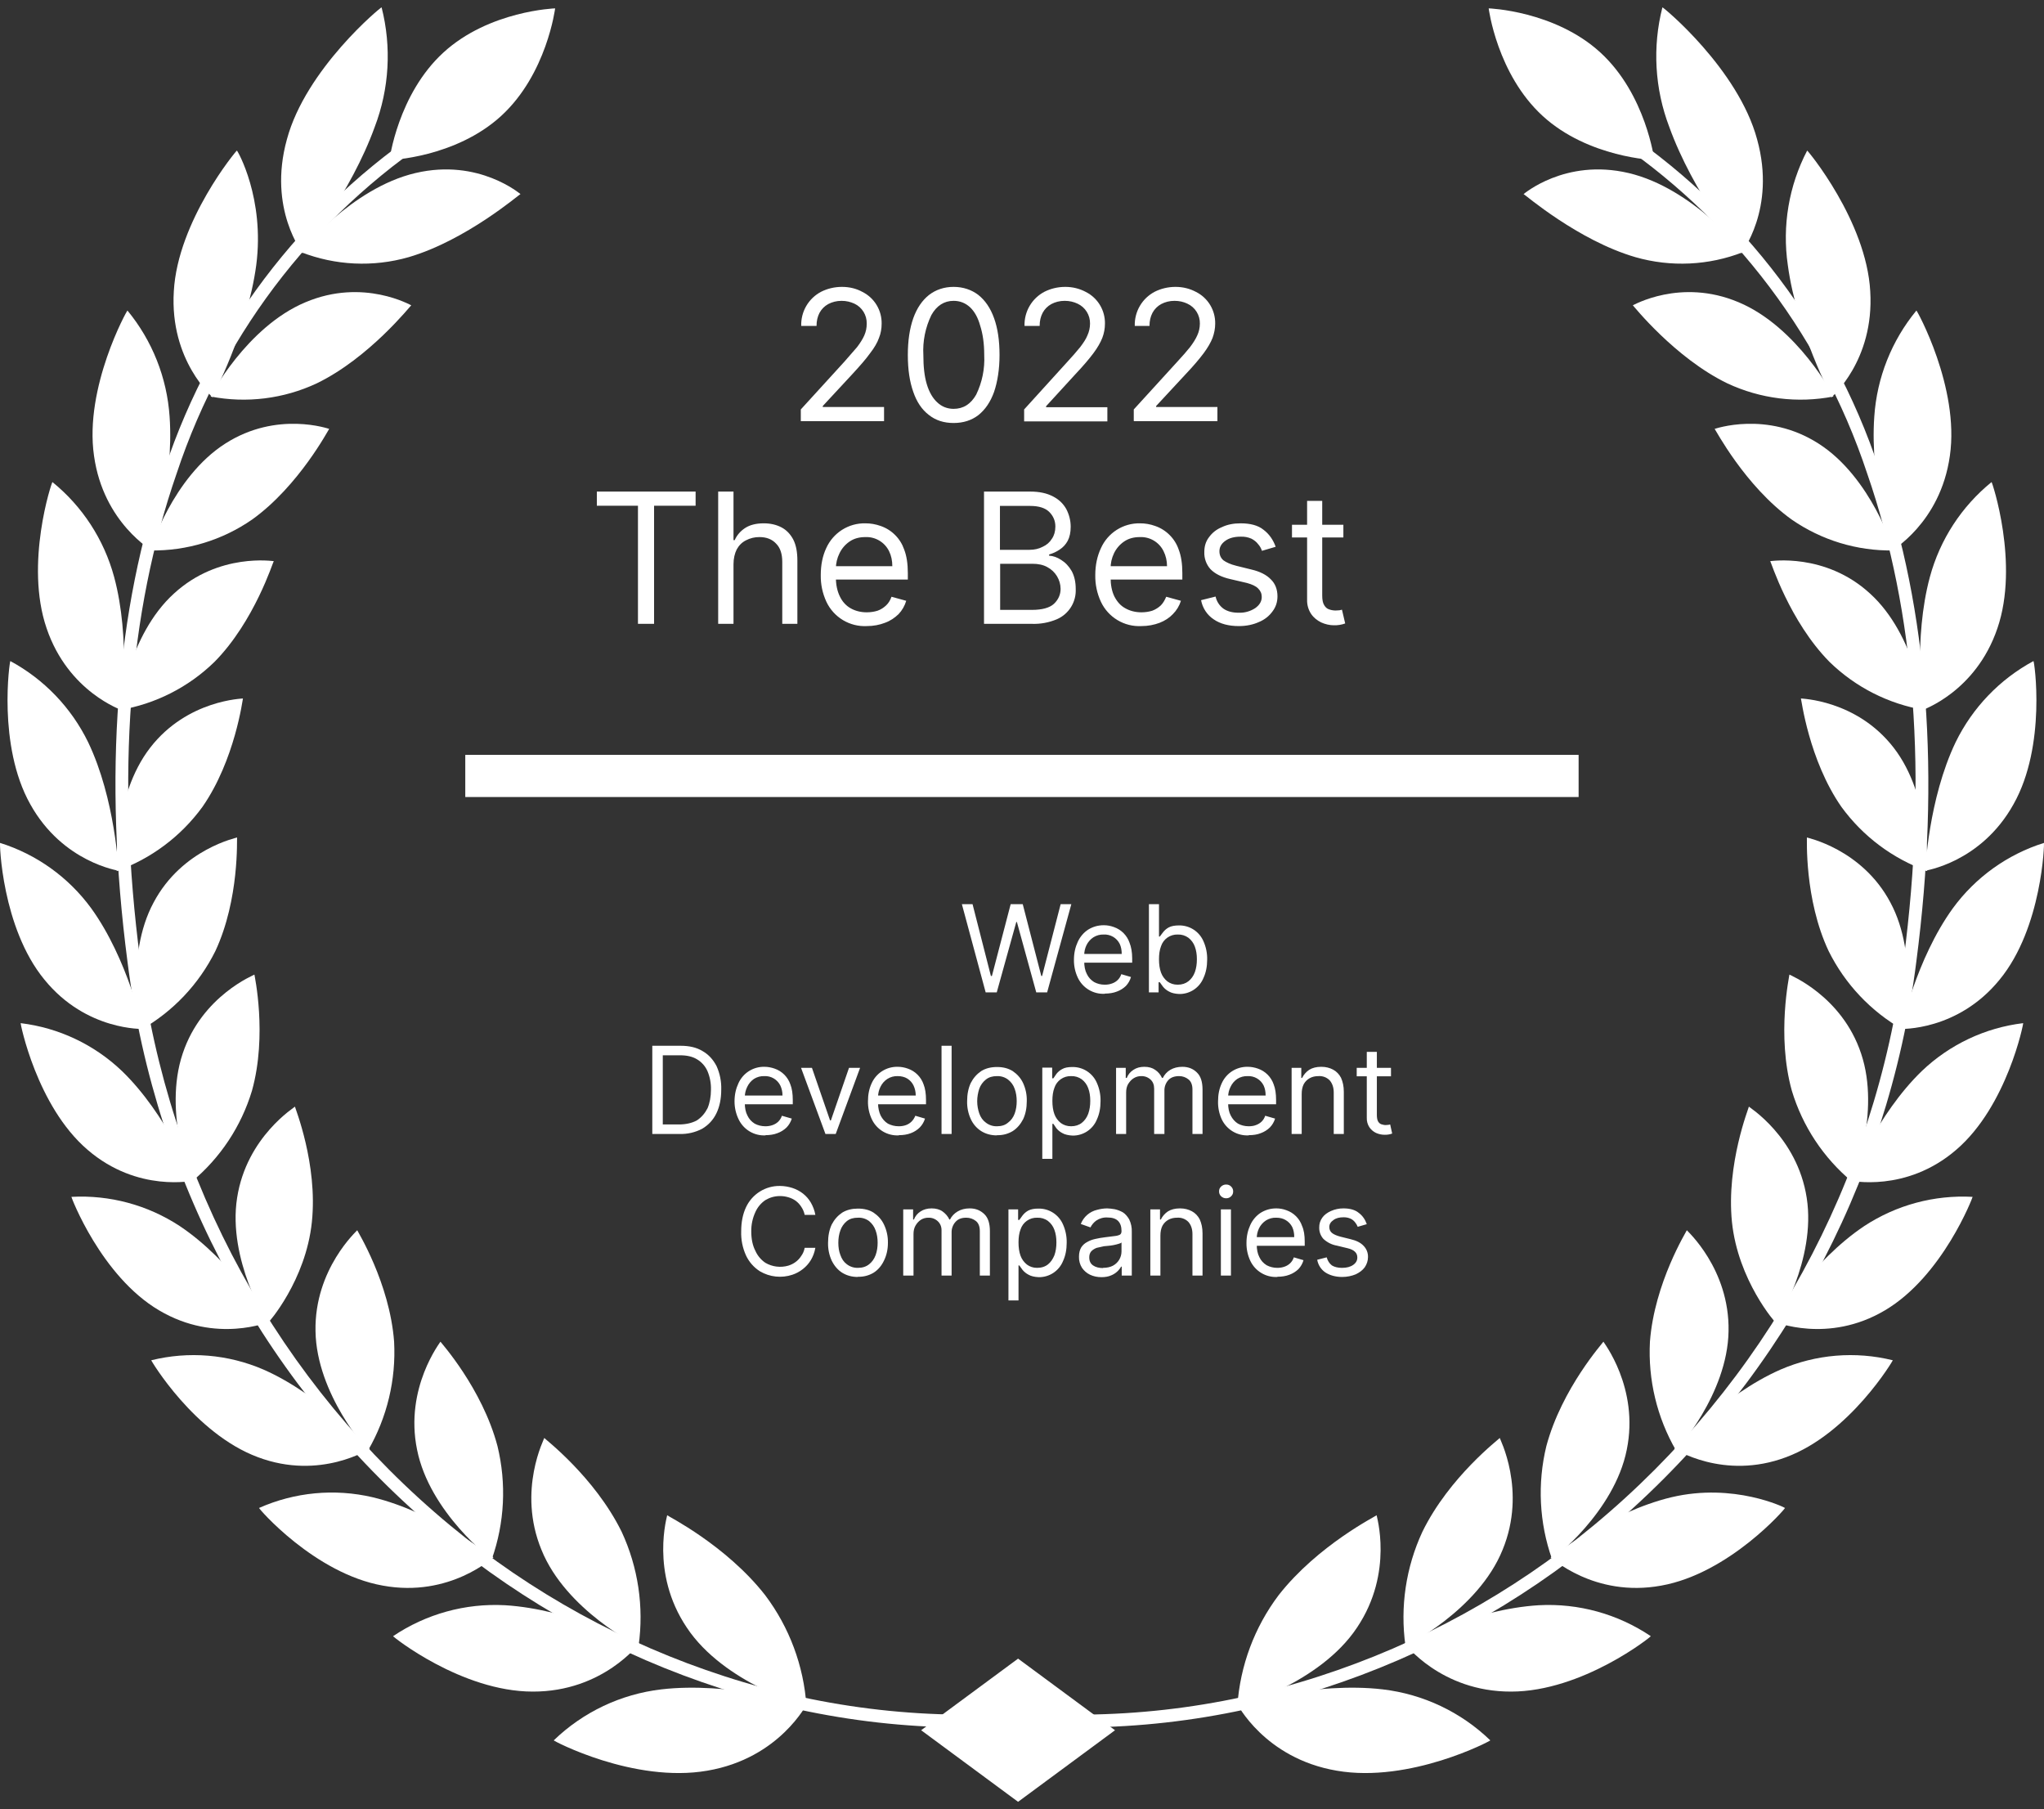
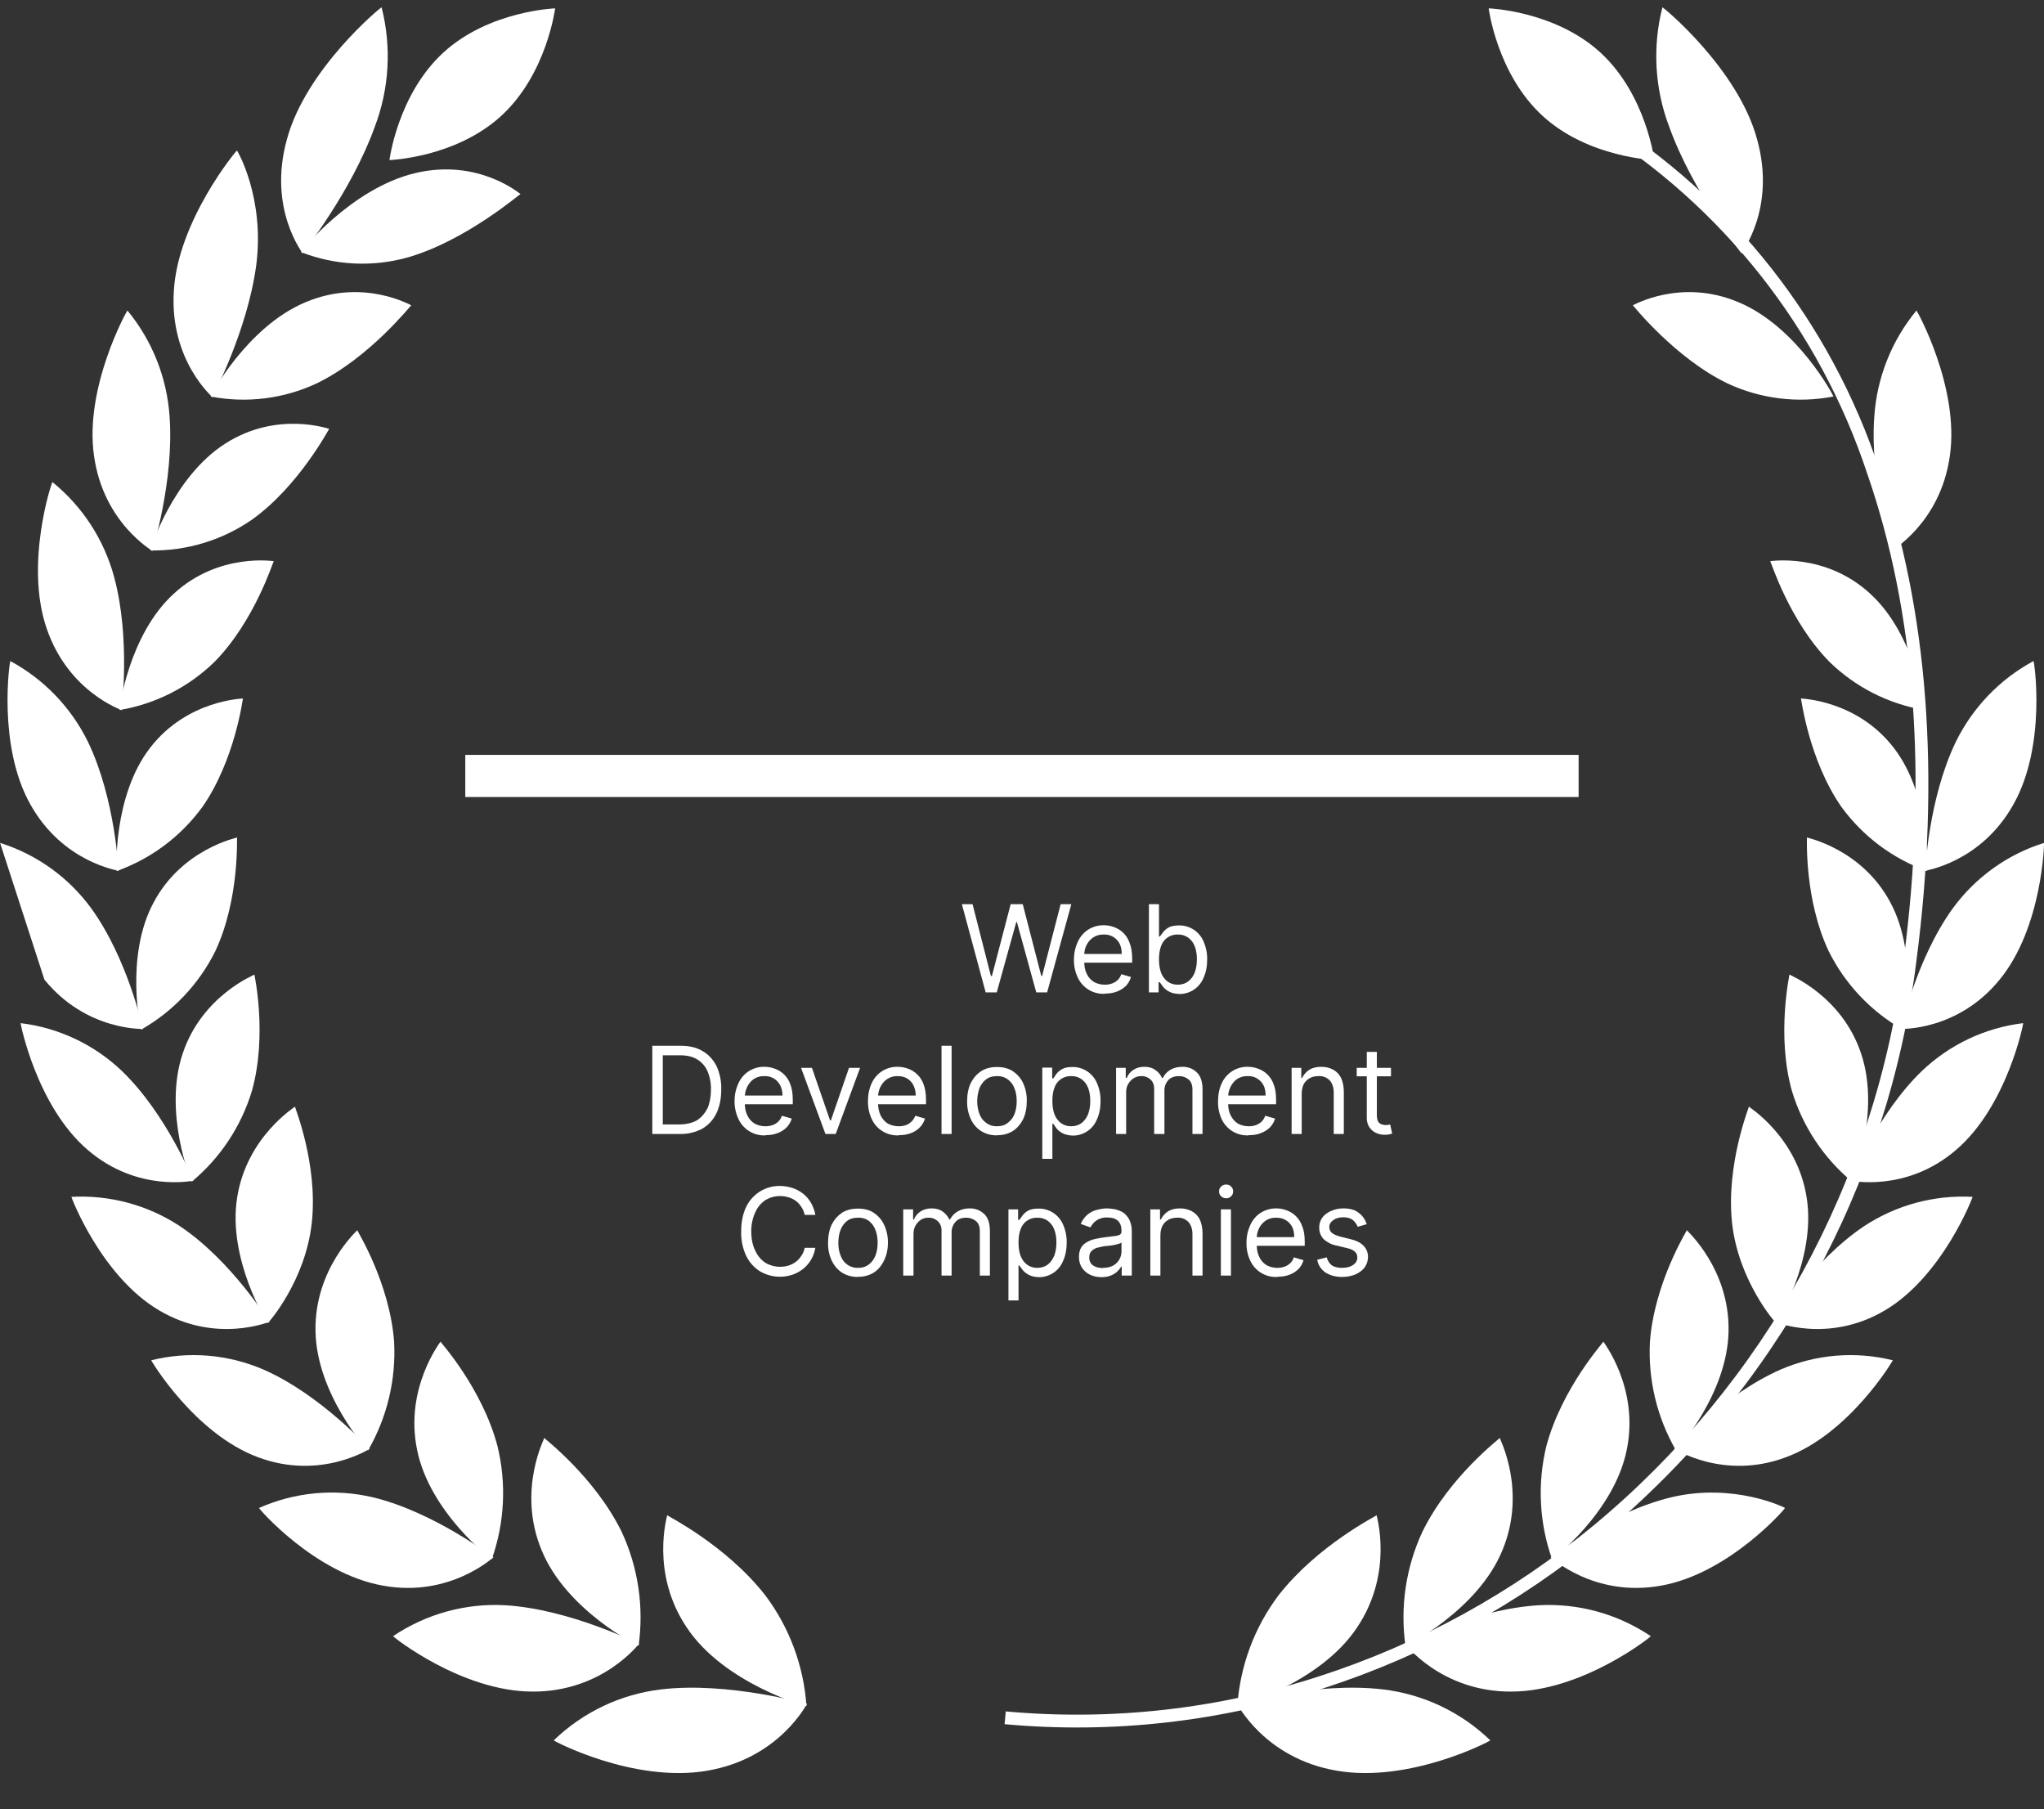
<svg xmlns="http://www.w3.org/2000/svg" width="139" height="123" viewBox="0 0 139 123" fill="none">
  <rect x="0" y="0" width="139" height="123" fill="#333333" stroke="none" />
  <path d="M108.829 3.567C111.94 6.414 112.502 10.883 112.502 10.883C112.502 10.883 108.02 10.731 104.909 7.885C101.798 5.038 101.236 0.569 101.236 0.569C101.236 0.569 105.718 0.721 108.829 3.567ZM86.954 108.447C85.307 110.631 84.331 113.25 84.145 115.982C84.131 116.037 89.764 114.456 92.286 110.647C94.808 106.893 93.588 103.001 93.615 103.015C93.615 103.056 89.627 105.036 86.954 108.447Z" fill="white" />
  <path d="M90.902 120.382C85.968 119.543 84.117 115.789 84.117 115.831C84.172 115.844 89.476 114.318 94.027 114.854C96.778 115.176 99.349 116.393 101.346 118.32C101.414 118.333 95.891 121.249 90.902 120.382ZM96.727 104.142C95.606 106.557 95.206 109.246 95.575 111.884C95.575 111.939 100.523 109.478 102.182 105.366C103.854 101.31 101.949 97.748 101.99 97.762C101.99 97.803 98.563 100.388 96.727 104.142Z" fill="white" />
  <path d="M102.76 115.005C97.963 115.019 95.51 111.705 95.523 111.746C95.578 111.76 100.225 109.395 104.652 109.133C107.348 108.989 110.017 109.728 112.259 111.237C112.313 111.251 107.612 115.005 102.76 115.005ZM105.159 98.311C104.539 100.857 104.673 103.528 105.543 105.998C105.543 106.053 109.778 102.822 110.627 98.559C111.491 94.337 109.01 91.216 109.038 91.216C109.038 91.257 106.214 94.379 105.159 98.311Z" fill="white" />
  <path d="M112.97 107.8C108.392 108.639 105.445 105.848 105.445 105.875C105.5 105.875 109.461 102.795 113.669 101.791C117.918 100.787 121.372 102.492 121.385 102.52C121.454 102.52 117.603 106.975 112.97 107.8ZM112.202 91.216C112.065 93.798 112.679 96.364 113.97 98.601C113.984 98.656 117.479 94.792 117.548 90.501C117.63 86.252 114.683 83.64 114.711 83.64C114.711 83.681 112.504 87.215 112.202 91.216Z" fill="white" />
  <path d="M121.466 99.067C117.19 100.676 113.846 98.476 113.859 98.503C113.901 98.489 117.163 94.832 121.082 93.113C123.49 92.072 126.171 91.85 128.717 92.48C128.758 92.453 125.797 97.458 121.466 99.067ZM117.779 83.074C118.191 87.062 120.754 89.964 120.781 89.95C120.795 90.005 123.522 85.632 122.864 81.438C122.22 77.272 118.903 75.25 118.931 75.236C118.944 75.278 117.382 79.128 117.779 83.074Z" fill="white" />
  <path d="M128.183 89.085C124.29 91.395 120.658 89.841 120.672 89.868C120.713 89.855 123.235 85.716 126.785 83.35C128.966 81.921 131.544 81.228 134.145 81.37C134.172 81.356 132.116 86.761 128.183 89.085ZM121.851 74.151C122.581 76.573 124.006 78.725 125.949 80.339C125.976 80.38 127.909 75.636 126.565 71.635C125.25 67.674 121.659 66.272 121.686 66.258C121.7 66.299 120.795 70.356 121.851 74.151Z" fill="white" />
  <path d="M133.033 78.168C129.606 81.125 125.796 80.245 125.824 80.272C125.865 80.245 127.633 75.762 130.703 72.805C132.589 71.009 135.002 69.871 137.583 69.56C137.624 69.532 136.5 75.198 133.033 78.168ZM124.357 64.665C125.473 66.906 127.228 68.764 129.401 70C129.428 70.041 130.538 65.036 128.551 61.351C126.605 57.693 122.849 56.95 122.877 56.937C122.89 56.964 122.685 61.117 124.357 64.665Z" fill="white" />
  <path d="M135.983 66.601C133.118 70.122 129.24 69.943 129.267 69.957C129.294 69.929 130.295 65.212 132.803 61.747C134.344 59.642 136.514 58.086 138.998 57.306C139.026 57.278 138.889 63.067 135.983 66.601ZM125.224 54.858C126.686 56.864 128.716 58.382 131.049 59.217C131.076 59.258 131.337 54.129 128.774 50.829C126.238 47.556 122.441 47.501 122.469 47.487C122.496 47.501 123.003 51.668 125.224 54.858Z" fill="white" />
  <path d="M136.926 54.679C134.706 58.667 130.882 59.19 130.909 59.203C130.936 59.176 131.128 54.349 132.992 50.458C134.139 48.11 135.989 46.182 138.283 44.944C138.338 44.916 139.187 50.678 136.926 54.679ZM124.412 44.998C126.182 46.723 128.434 47.865 130.868 48.271C130.909 48.299 130.279 43.17 127.167 40.351C124.111 37.545 120.369 38.164 120.383 38.15C120.424 38.164 121.685 42.234 124.412 44.998Z" fill="white" />
-   <path d="M135.831 42.717C134.351 47.076 130.691 48.272 130.719 48.286C130.746 48.259 130.102 43.432 131.24 39.224C131.927 36.685 133.395 34.429 135.434 32.775C135.461 32.734 137.339 38.33 135.831 42.717ZM121.837 35.319C123.869 36.728 126.289 37.464 128.759 37.423C128.814 37.45 127.251 32.445 123.674 30.162C120.138 27.893 116.588 29.172 116.602 29.158C116.643 29.172 118.658 33.036 121.837 35.319Z" fill="white" />
  <path d="M132.599 30.987C131.954 35.593 128.583 37.45 128.624 37.464C128.638 37.422 127.144 32.733 127.459 28.319C127.637 25.675 128.639 23.155 130.323 21.113C130.337 21.058 133.27 26.339 132.599 30.987ZM117.467 26.064C119.717 27.116 122.24 27.429 124.677 26.958C124.731 26.971 122.237 22.227 118.235 20.55C114.274 18.872 111.025 20.783 111.039 20.756C111.067 20.77 113.89 24.331 117.467 26.064Z" fill="white" />
-   <path d="M127.184 19.808C127.472 24.552 124.511 27.014 124.552 27.014C124.566 26.973 122.181 22.531 121.578 18.021C121.188 15.352 121.649 12.628 122.894 10.238C122.907 10.196 126.923 15.023 127.184 19.808ZM111.216 17.484C113.628 18.174 116.198 18.053 118.535 17.141C118.604 17.154 115.136 12.795 110.75 11.764C106.419 10.746 103.596 13.222 103.609 13.194C103.664 13.194 107.296 16.343 111.216 17.484Z" fill="white" />
  <path d="M119.492 9.48C120.808 14.238 118.382 17.222 118.423 17.222C118.423 17.18 115.133 13.11 113.516 8.627C112.527 6.032 112.364 3.192 113.05 0.5C113.078 0.459 118.204 4.681 119.492 9.48Z" fill="white" />
  <path d="M68.315 117.22L68.397 116.353C75.594 117.01 82.849 116.196 89.724 113.961C96.528 111.762 102.854 108.285 108.364 103.716C120.024 94.056 127.569 80.294 129.457 65.241C131.088 52.768 130.252 41.644 126.977 32.197C123.729 22.381 117.146 14.024 108.378 8.586L108.844 7.844C117.78 13.386 124.49 21.904 127.799 31.908C131.116 41.492 131.966 52.741 130.321 65.351C128.404 80.625 120.746 94.589 108.912 104.39C103.317 109.028 96.894 112.556 89.984 114.786C83 117.063 75.628 117.891 68.315 117.22ZM30.158 3.567C27.046 6.414 26.484 10.883 26.484 10.883C26.484 10.883 30.966 10.731 34.078 7.885C37.189 5.038 37.751 0.569 37.751 0.569C37.751 0.569 33.269 0.721 30.158 3.567ZM52.032 108.447C53.679 110.631 54.656 113.25 54.842 115.982C54.856 116.037 49.223 114.456 46.701 110.647C44.179 106.893 45.399 103.001 45.371 103.015C45.371 103.056 49.36 105.036 52.032 108.447Z" fill="white" />
  <path d="M48.101 120.382C53.035 119.543 54.886 115.789 54.886 115.831C54.831 115.844 49.527 114.318 44.976 114.854C42.225 115.176 39.654 116.393 37.657 118.32C37.589 118.333 43.099 121.249 48.101 120.382ZM42.276 104.142C43.397 106.557 43.797 109.246 43.428 111.884C43.428 111.939 38.48 109.478 36.821 105.366C35.149 101.31 37.054 97.748 37.013 97.762C37.013 97.803 40.426 100.388 42.276 104.142Z" fill="white" />
  <path d="M36.229 115.005C41.026 115.019 43.48 111.705 43.466 111.746C43.411 111.76 38.765 109.395 34.338 109.133C31.642 108.989 28.972 109.728 26.731 111.237C26.69 111.251 31.377 115.005 36.229 115.005ZM33.83 98.311C34.45 100.857 34.317 103.528 33.447 105.998C33.447 106.053 29.212 102.822 28.362 98.559C27.498 94.337 29.979 91.216 29.952 91.216C29.965 91.257 32.789 94.379 33.83 98.311Z" fill="white" />
  <path d="M26.034 107.8C30.611 108.639 33.558 105.848 33.558 105.875C33.503 105.875 29.542 102.795 25.335 101.791C22.752 101.188 20.043 101.444 17.618 102.52C17.55 102.52 21.387 106.975 26.034 107.8ZM26.801 91.216C26.939 93.798 26.325 96.364 25.033 98.601C25.019 98.656 21.524 94.792 21.456 90.501C21.373 86.252 24.32 83.64 24.293 83.64C24.293 83.681 26.5 87.215 26.801 91.216Z" fill="white" />
  <path d="M17.536 99.067C21.812 100.676 25.157 98.476 25.143 98.503C25.102 98.489 21.84 94.832 17.92 93.113C15.512 92.072 12.831 91.85 10.286 92.48C10.245 92.453 13.205 97.458 17.536 99.067ZM21.209 83.074C20.798 87.062 18.235 89.964 18.208 89.95C18.194 90.005 15.466 85.632 16.124 81.438C16.768 77.272 20.085 75.25 20.058 75.236C20.044 75.278 21.62 79.128 21.209 83.074Z" fill="white" />
  <path d="M10.818 89.085C14.71 91.395 18.342 89.841 18.329 89.868C18.288 89.855 15.766 85.716 12.216 83.35C10.035 81.921 7.457 81.228 4.856 81.37C4.828 81.356 6.871 86.761 10.818 89.085ZM17.136 74.151C16.406 76.573 14.981 78.725 13.038 80.339C13.011 80.38 11.078 75.636 12.421 71.635C13.737 67.674 17.328 66.272 17.301 66.258C17.301 66.299 18.192 70.356 17.136 74.151Z" fill="white" />
  <path d="M5.953 78.168C9.38 81.125 13.19 80.245 13.163 80.272C13.121 80.245 11.353 75.762 8.283 72.805C6.397 71.009 3.984 69.871 1.403 69.56C1.375 69.532 2.486 75.198 5.953 78.168ZM14.643 64.665C13.527 66.906 11.771 68.764 9.599 70C9.572 70.041 8.461 65.036 10.449 61.351C12.395 57.693 16.151 56.95 16.123 56.937C16.096 56.964 16.301 61.117 14.643 64.665Z" fill="white" />
-   <path d="M3.02 66.601C5.885 70.122 9.764 69.943 9.736 69.957C9.709 69.929 8.708 65.212 6.2 61.747C4.66 59.642 2.489 58.086 0.005 57.306C-0.036 57.278 0.115 63.067 3.02 66.601ZM13.766 54.858C12.303 56.864 10.274 58.382 7.941 59.217C7.913 59.258 7.653 54.129 10.216 50.829C12.752 47.556 16.548 47.501 16.521 47.487C16.507 47.501 15.986 51.668 13.766 54.858Z" fill="white" />
+   <path d="M3.02 66.601C5.885 70.122 9.764 69.943 9.736 69.957C9.709 69.929 8.708 65.212 6.2 61.747C4.66 59.642 2.489 58.086 0.005 57.306ZM13.766 54.858C12.303 56.864 10.274 58.382 7.941 59.217C7.913 59.258 7.653 54.129 10.216 50.829C12.752 47.556 16.548 47.501 16.521 47.487C16.507 47.501 15.986 51.668 13.766 54.858Z" fill="white" />
  <path d="M2.06 54.679C4.28 58.667 8.104 59.19 8.077 59.203C8.049 59.176 7.857 54.349 5.993 50.458C4.847 48.11 2.997 46.182 0.703 44.944C0.662 44.916 -0.188 50.678 2.06 54.679ZM14.587 44.998C12.818 46.723 10.565 47.865 8.132 48.271C8.09 48.299 8.721 43.17 11.832 40.351C14.889 37.545 18.63 38.164 18.617 38.15C18.576 38.164 17.315 42.234 14.587 44.998Z" fill="white" />
  <path d="M3.17 42.717C4.65 47.076 8.309 48.272 8.282 48.286C8.255 48.259 8.899 43.432 7.761 39.224C7.074 36.685 5.606 34.429 3.567 32.775C3.526 32.734 1.662 38.33 3.17 42.717ZM17.15 35.319C15.118 36.728 12.698 37.464 10.228 37.423C10.174 37.45 11.736 32.445 15.313 30.162C18.849 27.893 22.399 29.172 22.386 29.158C22.358 29.172 20.33 33.036 17.15 35.319Z" fill="white" />
  <path d="M6.393 30.987C7.037 35.593 10.409 37.45 10.368 37.464C10.354 37.422 11.848 32.733 11.533 28.319C11.354 25.675 10.352 23.155 8.668 21.113C8.654 21.058 5.721 26.339 6.393 30.987ZM21.538 26.064C19.289 27.116 16.766 27.429 14.329 26.958C14.274 26.971 16.768 22.227 20.77 20.55C24.732 18.872 27.98 20.783 27.966 20.756C27.925 20.77 25.115 24.331 21.538 26.064Z" fill="white" />
  <path d="M11.82 19.808C11.533 24.552 14.493 27.014 14.452 27.014C14.438 26.973 16.823 22.531 17.426 18.021C18.016 13.483 16.152 10.238 16.11 10.238C16.097 10.196 12.081 15.023 11.82 19.808ZM27.788 17.484C25.376 18.174 22.806 18.053 20.469 17.141C20.4 17.154 23.868 12.795 28.254 11.764C32.585 10.746 35.408 13.222 35.395 13.194C35.34 13.194 31.694 16.343 27.788 17.484Z" fill="white" />
  <path d="M19.509 9.48C18.193 14.238 20.619 17.222 20.578 17.222C20.578 17.18 23.867 13.11 25.484 8.627C26.474 6.032 26.637 3.192 25.95 0.5C25.923 0.459 20.797 4.681 19.509 9.48Z" fill="white" />
-   <path d="M70.672 117.22L70.59 116.354C63.393 117.011 56.138 116.197 49.263 113.961C42.459 111.762 36.133 108.285 30.623 103.716C18.963 94.056 11.418 80.294 9.529 65.241C7.898 52.769 8.734 41.644 12.01 32.197C15.258 22.382 21.841 14.024 30.609 8.586L30.143 7.844C21.206 13.386 14.497 21.904 11.188 31.908C7.871 41.493 7.021 52.741 8.666 65.351C10.583 80.626 18.241 94.59 30.075 104.39C35.67 109.028 42.093 112.556 49.003 114.786C55.986 117.063 63.359 117.891 70.672 117.22Z" fill="white" />
-   <path d="M69.233 112.764L62.641 117.632L69.233 122.499L75.826 117.632L69.233 112.764ZM40.588 34.383V33.42H47.304V34.383H44.48V42.413H43.384V34.383H40.574H40.588ZM49.881 38.37V42.413H48.839V33.42H49.881V36.72H49.963C50.114 36.377 50.36 36.102 50.675 35.895C50.991 35.689 51.416 35.579 51.937 35.579C52.403 35.579 52.8 35.675 53.143 35.854C53.485 36.033 53.759 36.322 53.951 36.693C54.143 37.078 54.225 37.545 54.225 38.123V42.413H53.197V38.205C53.197 37.655 53.06 37.243 52.786 36.968C52.512 36.665 52.128 36.514 51.649 36.514C51.329 36.51 51.013 36.585 50.73 36.734C50.456 36.871 50.251 37.078 50.1 37.353C49.963 37.628 49.881 37.972 49.881 38.357V38.37ZM58.954 42.565C58.383 42.595 57.817 42.454 57.326 42.16C56.836 41.866 56.443 41.433 56.199 40.914C55.935 40.346 55.804 39.726 55.815 39.099C55.815 38.412 55.939 37.793 56.185 37.27C56.414 36.758 56.788 36.324 57.261 36.023C57.734 35.722 58.285 35.568 58.844 35.579C59.201 35.579 59.53 35.634 59.886 35.758C60.258 35.885 60.596 36.097 60.874 36.376C61.152 36.654 61.362 36.993 61.49 37.367C61.654 37.793 61.736 38.329 61.736 38.962V39.402H56.555V38.494H60.681C60.681 38.123 60.612 37.779 60.462 37.477C60.315 37.175 60.084 36.924 59.796 36.753C59.509 36.582 59.178 36.499 58.844 36.514C58.433 36.514 58.077 36.61 57.775 36.816C57.481 37.017 57.244 37.292 57.09 37.614C56.928 37.938 56.843 38.296 56.843 38.659V39.251C56.843 39.759 56.939 40.199 57.117 40.557C57.282 40.901 57.529 41.176 57.844 41.354C58.159 41.533 58.529 41.629 58.94 41.629C59.214 41.629 59.461 41.588 59.68 41.519C59.913 41.437 60.092 41.313 60.256 41.162C60.42 41.011 60.544 40.804 60.626 40.571L61.627 40.846C61.527 41.185 61.349 41.496 61.106 41.753C60.845 42.001 60.557 42.207 60.174 42.344C59.817 42.482 59.406 42.565 58.94 42.565H58.954ZM66.917 42.427V33.42H70.056C70.673 33.42 71.193 33.53 71.605 33.75C72.016 33.956 72.304 34.245 72.509 34.603C72.701 34.974 72.811 35.373 72.811 35.813C72.811 36.198 72.742 36.514 72.605 36.775C72.468 37.023 72.29 37.215 72.057 37.367C71.839 37.514 71.598 37.626 71.344 37.697V37.779C71.618 37.793 71.892 37.889 72.166 38.068C72.454 38.247 72.687 38.494 72.879 38.824C73.057 39.154 73.153 39.553 73.153 40.034C73.175 40.467 73.065 40.897 72.837 41.265C72.609 41.634 72.275 41.924 71.879 42.097C71.338 42.327 70.753 42.435 70.165 42.413H66.917V42.427ZM68.014 41.464H70.165C70.865 41.464 71.372 41.327 71.673 41.052C71.975 40.763 72.125 40.419 72.125 40.034C72.122 39.731 72.037 39.435 71.88 39.176C71.724 38.917 71.501 38.706 71.234 38.563C70.947 38.398 70.604 38.329 70.207 38.329H68.014V41.451V41.464ZM68.014 37.38H70.015C70.344 37.38 70.645 37.312 70.906 37.174C71.18 37.05 71.385 36.871 71.536 36.624C71.687 36.404 71.769 36.129 71.769 35.799C71.769 35.414 71.632 35.084 71.358 34.809C71.084 34.534 70.645 34.396 70.056 34.396H68V37.38H68.014ZM77.621 42.565C77.051 42.595 76.484 42.454 75.994 42.16C75.503 41.866 75.111 41.433 74.867 40.914C74.603 40.346 74.472 39.726 74.483 39.099C74.483 38.412 74.62 37.793 74.867 37.27C75.095 36.758 75.469 36.324 75.942 36.023C76.415 35.722 76.966 35.568 77.526 35.579C77.868 35.579 78.211 35.634 78.553 35.758C78.925 35.885 79.263 36.097 79.541 36.376C79.819 36.654 80.03 36.993 80.157 37.367C80.322 37.793 80.404 38.329 80.404 38.962V39.402H75.223V38.494H79.362C79.362 38.123 79.28 37.779 79.129 37.477C78.983 37.175 78.751 36.924 78.464 36.753C78.177 36.582 77.846 36.499 77.512 36.514C77.101 36.514 76.744 36.61 76.443 36.816C76.148 37.017 75.912 37.292 75.757 37.614C75.6 37.94 75.52 38.297 75.525 38.659V39.251C75.525 39.759 75.607 40.199 75.785 40.557C75.963 40.901 76.196 41.176 76.525 41.354C76.84 41.533 77.21 41.629 77.621 41.629C77.896 41.629 78.142 41.588 78.362 41.519C78.581 41.437 78.773 41.313 78.937 41.162C79.088 41.011 79.211 40.804 79.307 40.571L80.308 40.846C80.201 41.188 80.013 41.499 79.76 41.753C79.527 42.001 79.211 42.207 78.855 42.344C78.485 42.482 78.074 42.565 77.621 42.565ZM86.75 37.174L85.818 37.449C85.763 37.284 85.681 37.133 85.557 36.995C85.448 36.844 85.283 36.72 85.105 36.624C84.872 36.521 84.619 36.474 84.365 36.486C83.954 36.486 83.611 36.569 83.337 36.761C83.063 36.954 82.926 37.188 82.926 37.477C82.926 37.738 83.022 37.944 83.2 38.095C83.392 38.233 83.68 38.37 84.077 38.467L85.078 38.714C85.681 38.852 86.133 39.085 86.421 39.388C86.722 39.677 86.873 40.075 86.873 40.543C86.873 40.928 86.763 41.272 86.53 41.574C86.311 41.877 86.01 42.124 85.612 42.289C85.215 42.468 84.762 42.565 84.242 42.565C83.556 42.565 82.981 42.413 82.542 42.111C82.317 41.963 82.125 41.771 81.977 41.546C81.829 41.322 81.727 41.069 81.678 40.804L82.665 40.557C82.736 40.889 82.926 41.182 83.2 41.382C83.46 41.561 83.803 41.657 84.228 41.657C84.631 41.674 85.029 41.563 85.365 41.341C85.653 41.134 85.804 40.887 85.804 40.584C85.804 40.35 85.722 40.172 85.557 40.007C85.393 39.842 85.146 39.732 84.803 39.636L83.68 39.374C83.063 39.237 82.611 39.003 82.309 38.687C82.029 38.369 81.882 37.955 81.898 37.532C81.898 37.147 81.994 36.816 82.213 36.528C82.432 36.225 82.72 35.991 83.09 35.84C83.46 35.661 83.885 35.579 84.365 35.579C85.023 35.579 85.557 35.716 85.927 36.019C86.311 36.308 86.585 36.706 86.75 37.174ZM91.355 35.661V36.541H87.86V35.675H91.355V35.661ZM88.888 34.053H89.916V40.488C89.916 40.777 89.957 40.997 90.053 41.148C90.135 41.286 90.245 41.382 90.368 41.423C90.509 41.475 90.657 41.503 90.807 41.506L91.081 41.492L91.259 41.451L91.478 42.386C91.228 42.477 90.963 42.519 90.697 42.51C90.423 42.51 90.121 42.441 89.847 42.317C89.573 42.179 89.34 42.001 89.162 41.739C88.973 41.455 88.878 41.118 88.888 40.777V34.039V34.053ZM54.458 28.635V27.837L57.419 24.592L58.282 23.602C58.502 23.313 58.666 23.052 58.776 22.804C58.887 22.553 58.943 22.281 58.94 22.007C58.948 21.723 58.873 21.442 58.725 21.201C58.576 20.959 58.361 20.766 58.104 20.645C57.83 20.521 57.556 20.453 57.227 20.453C56.884 20.453 56.583 20.535 56.322 20.673C56.074 20.809 55.869 21.014 55.733 21.264C55.596 21.525 55.528 21.814 55.528 22.158H54.486C54.471 21.682 54.59 21.211 54.83 20.8C55.071 20.389 55.421 20.054 55.843 19.834C56.254 19.628 56.734 19.504 57.254 19.504C57.789 19.504 58.255 19.628 58.652 19.848C59.05 20.047 59.384 20.356 59.614 20.738C59.845 21.12 59.963 21.56 59.955 22.007C59.955 22.337 59.9 22.667 59.776 22.969C59.667 23.285 59.461 23.643 59.16 24.028C58.885 24.413 58.474 24.881 57.967 25.431L55.952 27.603V27.672H60.119V28.635H54.458ZM64.847 28.758C64.19 28.758 63.628 28.58 63.162 28.208C62.696 27.851 62.339 27.328 62.106 26.641C61.86 25.953 61.736 25.114 61.736 24.138C61.736 23.162 61.86 22.337 62.106 21.635C62.353 20.948 62.709 20.425 63.175 20.054C63.641 19.696 64.203 19.504 64.847 19.504C65.492 19.504 66.067 19.696 66.533 20.054C66.999 20.425 67.356 20.948 67.602 21.635C67.849 22.323 67.972 23.148 67.972 24.138C67.972 25.101 67.835 25.953 67.602 26.641C67.356 27.328 66.999 27.851 66.533 28.222C66.067 28.58 65.505 28.758 64.847 28.758ZM64.847 27.796C65.505 27.796 66.013 27.48 66.383 26.833C66.79 25.996 66.979 25.069 66.931 24.138C66.931 23.354 66.835 22.694 66.657 22.144C66.506 21.594 66.273 21.181 65.971 20.893C65.656 20.604 65.286 20.453 64.847 20.453C64.203 20.453 63.696 20.783 63.34 21.415C62.928 22.261 62.739 23.198 62.792 24.138C62.792 24.908 62.86 25.568 63.025 26.118C63.189 26.668 63.436 27.081 63.737 27.356C64.039 27.645 64.423 27.796 64.847 27.796ZM69.645 28.621V27.837L72.591 24.592C72.89 24.271 73.178 23.941 73.455 23.602C73.674 23.313 73.852 23.052 73.948 22.804C74.064 22.554 74.125 22.282 74.126 22.007C74.133 21.721 74.056 21.44 73.905 21.198C73.754 20.956 73.536 20.764 73.277 20.645C73.016 20.521 72.728 20.453 72.4 20.453C72.057 20.453 71.755 20.535 71.495 20.673C71.246 20.809 71.041 21.014 70.906 21.264C70.769 21.525 70.7 21.814 70.7 22.158H69.672C69.657 21.682 69.777 21.211 70.017 20.8C70.257 20.389 70.608 20.054 71.029 19.834C71.44 19.628 71.92 19.504 72.441 19.504C72.962 19.504 73.427 19.628 73.839 19.848C74.237 20.047 74.57 20.356 74.801 20.738C75.031 21.12 75.149 21.56 75.141 22.007C75.14 22.336 75.08 22.662 74.963 22.969C74.839 23.285 74.634 23.643 74.346 24.028C74.058 24.413 73.66 24.881 73.14 25.431L71.139 27.617V27.686H75.305V28.648H69.645V28.621ZM77.101 28.621V27.837L80.061 24.592C80.418 24.207 80.705 23.877 80.925 23.602C81.144 23.313 81.308 23.052 81.418 22.804C81.534 22.554 81.594 22.282 81.596 22.007C81.603 21.721 81.526 21.44 81.375 21.198C81.224 20.956 81.005 20.764 80.746 20.645C80.486 20.521 80.198 20.453 79.869 20.453C79.527 20.453 79.225 20.535 78.965 20.673C78.716 20.809 78.511 21.014 78.375 21.264C78.238 21.525 78.17 21.814 78.17 22.158H77.169C77.154 21.682 77.274 21.211 77.514 20.8C77.754 20.389 78.105 20.054 78.526 19.834C78.937 19.628 79.417 19.504 79.938 19.504C80.459 19.504 80.925 19.628 81.336 19.848C81.734 20.047 82.067 20.356 82.298 20.738C82.528 21.12 82.646 21.56 82.638 22.007C82.638 22.337 82.569 22.667 82.46 22.969C82.336 23.285 82.131 23.643 81.843 24.028C81.555 24.413 81.158 24.881 80.637 25.431L78.622 27.603V27.672H82.789V28.635H77.128L77.101 28.621Z" fill="white" />
  <path d="M31.641 52.754H107.352" stroke="white" stroke-width="2.865" stroke-miterlimit="10" />
  <path d="M67.029 67.468L65.412 61.473H66.138L67.385 66.354H67.454L68.729 61.473H69.551L70.812 66.354H70.867L72.128 61.473H72.854L71.209 67.468H70.469L69.153 62.683H69.112L67.783 67.468H67.043H67.029ZM75.129 67.564C74.749 67.585 74.371 67.491 74.044 67.295C73.717 67.099 73.455 66.81 73.293 66.464C73.115 66.086 73.026 65.672 73.032 65.254C73.032 64.787 73.128 64.388 73.293 64.03C73.457 63.673 73.704 63.398 73.992 63.205C74.307 63.013 74.65 62.903 75.061 62.903C75.294 62.903 75.527 62.944 75.746 63.026C75.994 63.111 76.22 63.252 76.405 63.438C76.59 63.624 76.731 63.85 76.815 64.099C76.925 64.374 76.993 64.732 76.993 65.158V65.447H73.526V64.855H76.281C76.281 64.594 76.24 64.374 76.144 64.168C76.042 63.967 75.885 63.799 75.69 63.687C75.495 63.575 75.271 63.522 75.047 63.535C74.8 63.528 74.557 63.595 74.348 63.728C74.148 63.861 73.987 64.047 73.882 64.264C73.78 64.479 73.728 64.714 73.731 64.952V65.364C73.731 65.694 73.786 65.983 73.909 66.217C74.019 66.451 74.184 66.629 74.403 66.767C74.609 66.877 74.855 66.946 75.129 66.946C75.308 66.946 75.472 66.918 75.623 66.863C75.766 66.814 75.897 66.734 76.007 66.629C76.116 66.519 76.198 66.395 76.253 66.231L76.911 66.423C76.846 66.649 76.729 66.856 76.568 67.028C76.392 67.199 76.182 67.33 75.952 67.413C75.705 67.509 75.431 67.551 75.129 67.551V67.564ZM78.131 67.468V61.473H78.816V63.673H78.871L79.09 63.384C79.194 63.249 79.325 63.136 79.474 63.054C79.652 62.958 79.885 62.916 80.173 62.916C80.528 62.91 80.877 63.01 81.175 63.203C81.473 63.397 81.706 63.675 81.845 64.003C82.017 64.392 82.102 64.815 82.092 65.24C82.092 65.708 82.01 66.121 81.845 66.478C81.712 66.808 81.482 67.09 81.186 67.287C80.89 67.483 80.542 67.585 80.187 67.578C79.899 67.564 79.666 67.509 79.501 67.413C79.343 67.333 79.203 67.221 79.09 67.083C79.013 66.985 78.94 66.885 78.871 66.781H78.789V67.468H78.131ZM78.816 65.213C78.816 65.557 78.857 65.859 78.953 66.121C79.04 66.359 79.192 66.569 79.392 66.726C79.584 66.863 79.803 66.946 80.091 66.946C80.379 66.946 80.625 66.863 80.817 66.712C81.009 66.561 81.16 66.354 81.256 66.093C81.352 65.818 81.393 65.543 81.393 65.213C81.393 64.897 81.352 64.622 81.256 64.36C81.171 64.121 81.019 63.91 80.817 63.755C80.607 63.602 80.351 63.524 80.091 63.535C79.841 63.526 79.594 63.599 79.389 63.743C79.183 63.887 79.031 64.094 78.953 64.333C78.857 64.58 78.816 64.883 78.816 65.213ZM46.196 77.094H44.359V71.098H46.278C46.868 71.098 47.361 71.208 47.772 71.456C48.183 71.69 48.499 72.034 48.732 72.487C48.957 72.988 49.065 73.534 49.047 74.082C49.047 74.701 48.937 75.237 48.718 75.691C48.499 76.145 48.17 76.489 47.758 76.736C47.278 76.99 46.739 77.114 46.196 77.094ZM45.072 76.448H46.155C46.648 76.448 47.059 76.351 47.388 76.173C47.704 75.966 47.937 75.691 48.115 75.347C48.266 74.99 48.348 74.564 48.348 74.082C48.359 73.653 48.28 73.227 48.115 72.831C47.969 72.492 47.719 72.208 47.402 72.02C47.087 71.827 46.703 71.745 46.237 71.745H45.072V76.448ZM52.062 77.19C51.682 77.21 51.304 77.117 50.977 76.921C50.65 76.725 50.388 76.436 50.225 76.09C50.044 75.713 49.95 75.299 49.951 74.88C49.951 74.412 50.047 74.014 50.212 73.656C50.364 73.312 50.614 73.021 50.932 72.82C51.249 72.62 51.619 72.518 51.994 72.528C52.213 72.528 52.446 72.57 52.679 72.652C52.927 72.737 53.152 72.878 53.338 73.064C53.523 73.25 53.663 73.476 53.748 73.725C53.858 74 53.912 74.357 53.912 74.784V75.073H50.445V74.481H53.213C53.213 74.22 53.159 74 53.063 73.794C52.962 73.595 52.807 73.429 52.615 73.317C52.422 73.204 52.202 73.15 51.98 73.161C51.728 73.151 51.48 73.218 51.267 73.354C51.072 73.489 50.916 73.674 50.815 73.89C50.708 74.103 50.652 74.339 50.65 74.577V74.99C50.65 75.32 50.705 75.609 50.829 75.843C50.938 76.076 51.103 76.255 51.322 76.393C51.528 76.503 51.774 76.571 52.048 76.571C52.227 76.571 52.391 76.544 52.542 76.489C52.685 76.439 52.816 76.36 52.926 76.255C53.035 76.145 53.117 76.021 53.172 75.856L53.844 76.049C53.775 76.276 53.653 76.484 53.488 76.654C53.312 76.825 53.101 76.956 52.871 77.039C52.624 77.135 52.35 77.176 52.048 77.176L52.062 77.19ZM58.49 72.597L56.832 77.094H56.133L54.474 72.597H55.215L56.448 76.173H56.503L57.736 72.597H58.49ZM61.122 77.19C60.741 77.21 60.364 77.117 60.036 76.921C59.709 76.725 59.448 76.436 59.285 76.09C59.108 75.712 59.019 75.298 59.025 74.88C59.025 74.412 59.107 74.014 59.272 73.656C59.424 73.312 59.674 73.021 59.991 72.82C60.309 72.62 60.678 72.518 61.053 72.528C61.286 72.528 61.506 72.57 61.739 72.652C61.987 72.737 62.212 72.878 62.397 73.064C62.583 73.25 62.723 73.476 62.808 73.725C62.917 74 62.972 74.357 62.972 74.784V75.073H59.518V74.481H62.273C62.273 74.22 62.218 74 62.122 73.794C62.028 73.601 61.88 73.439 61.697 73.326C61.519 73.216 61.286 73.161 61.053 73.161C60.802 73.151 60.553 73.218 60.341 73.354C60.14 73.487 59.979 73.672 59.874 73.89C59.768 74.103 59.712 74.339 59.71 74.577V74.99C59.71 75.32 59.779 75.609 59.888 75.843C60.012 76.076 60.162 76.255 60.382 76.393C60.601 76.503 60.834 76.571 61.122 76.571C61.3 76.571 61.464 76.544 61.615 76.489C61.754 76.438 61.88 76.358 61.985 76.255C62.095 76.145 62.177 76.021 62.246 75.856L62.904 76.049C62.835 76.276 62.712 76.484 62.547 76.654C62.375 76.823 62.17 76.954 61.944 77.039C61.697 77.135 61.423 77.176 61.122 77.176V77.19ZM64.713 71.098V77.094H64.028V71.098H64.713ZM67.797 77.19C67.385 77.19 67.043 77.094 66.728 76.901C66.426 76.709 66.179 76.434 66.015 76.076C65.842 75.697 65.758 75.283 65.768 74.866C65.768 74.399 65.85 73.986 66.015 73.629C66.193 73.285 66.426 73.024 66.728 72.817C67.043 72.625 67.399 72.542 67.797 72.542C68.208 72.542 68.55 72.625 68.866 72.817C69.167 73.024 69.414 73.285 69.578 73.642C69.753 74.026 69.838 74.445 69.825 74.866C69.825 75.334 69.743 75.733 69.578 76.09C69.4 76.434 69.167 76.709 68.866 76.901C68.543 77.095 68.172 77.19 67.797 77.176V77.19ZM67.797 76.571C68.112 76.571 68.359 76.489 68.55 76.324C68.756 76.173 68.907 75.966 69.003 75.705C69.099 75.444 69.14 75.155 69.14 74.866C69.14 74.564 69.099 74.289 69.003 74.027C68.907 73.752 68.756 73.56 68.55 73.395C68.333 73.232 68.067 73.15 67.797 73.161C67.495 73.161 67.248 73.23 67.043 73.395C66.836 73.559 66.679 73.778 66.591 74.027C66.508 74.289 66.453 74.577 66.453 74.866C66.453 75.169 66.508 75.444 66.591 75.691C66.686 75.966 66.837 76.173 67.043 76.324C67.258 76.491 67.524 76.579 67.797 76.571ZM70.88 78.772V72.584H71.552V73.312H71.634C71.7 73.21 71.768 73.109 71.84 73.01C71.948 72.873 72.083 72.76 72.237 72.68C72.402 72.584 72.635 72.542 72.923 72.542C73.278 72.536 73.626 72.635 73.924 72.829C74.222 73.023 74.456 73.301 74.595 73.629C74.767 74.018 74.851 74.441 74.841 74.866C74.841 75.334 74.759 75.746 74.595 76.104C74.462 76.434 74.232 76.716 73.936 76.912C73.64 77.109 73.291 77.21 72.936 77.204C72.662 77.19 72.415 77.135 72.251 77.039C72.093 76.958 71.953 76.846 71.84 76.709L71.634 76.406H71.566V78.785H70.88V78.772ZM71.566 74.839C71.566 75.183 71.607 75.485 71.703 75.746C71.79 75.985 71.942 76.195 72.141 76.351C72.333 76.489 72.566 76.571 72.84 76.571C73.128 76.571 73.375 76.489 73.567 76.338C73.759 76.186 73.909 75.98 74.005 75.719C74.101 75.444 74.142 75.169 74.142 74.839C74.142 74.522 74.101 74.247 74.005 73.986C73.92 73.746 73.768 73.536 73.567 73.381C73.356 73.228 73.1 73.15 72.84 73.161C72.59 73.152 72.344 73.225 72.138 73.369C71.933 73.513 71.78 73.72 71.703 73.959C71.607 74.206 71.566 74.509 71.566 74.839ZM75.897 77.094V72.597H76.555V73.285H76.623C76.711 73.057 76.87 72.864 77.076 72.735C77.281 72.597 77.528 72.528 77.816 72.528C78.117 72.528 78.364 72.597 78.556 72.735C78.761 72.872 78.912 73.051 79.022 73.285H79.077C79.186 73.065 79.351 72.872 79.584 72.735C79.817 72.597 80.091 72.528 80.406 72.528C80.817 72.528 81.146 72.666 81.393 72.914C81.653 73.161 81.777 73.546 81.777 74.082V77.094H81.091V74.069C81.091 73.752 80.996 73.519 80.817 73.381C80.638 73.237 80.416 73.16 80.187 73.161C79.872 73.161 79.625 73.244 79.447 73.436C79.269 73.636 79.175 73.897 79.186 74.165V77.094H78.487V74.014C78.487 73.752 78.405 73.546 78.241 73.395C78.154 73.315 78.052 73.254 77.942 73.213C77.831 73.173 77.714 73.156 77.596 73.161C77.422 73.16 77.252 73.208 77.103 73.299C76.939 73.395 76.829 73.532 76.719 73.697C76.623 73.862 76.582 74.055 76.582 74.275V77.094H75.897ZM84.915 77.19C84.535 77.21 84.157 77.117 83.83 76.921C83.503 76.725 83.242 76.436 83.079 76.09C82.906 75.711 82.822 75.297 82.832 74.88C82.832 74.412 82.914 74.014 83.079 73.656C83.231 73.312 83.481 73.021 83.799 72.82C84.116 72.62 84.486 72.518 84.861 72.528C85.08 72.528 85.313 72.57 85.546 72.652C85.794 72.737 86.019 72.878 86.205 73.064C86.39 73.25 86.53 73.476 86.615 73.725C86.725 74 86.779 74.357 86.779 74.784V75.073H83.326V74.481H86.067C86.067 74.22 86.026 74 85.93 73.794C85.829 73.595 85.674 73.429 85.481 73.317C85.289 73.204 85.069 73.15 84.847 73.161C84.595 73.151 84.347 73.218 84.134 73.354C83.939 73.489 83.783 73.674 83.682 73.89C83.575 74.103 83.519 74.339 83.517 74.577V74.99C83.517 75.32 83.572 75.609 83.696 75.843C83.819 76.076 83.97 76.255 84.189 76.393C84.395 76.503 84.641 76.571 84.915 76.571C85.107 76.571 85.272 76.544 85.409 76.489C85.552 76.439 85.683 76.36 85.793 76.255C85.902 76.145 85.984 76.021 86.039 75.856L86.711 76.049C86.642 76.276 86.52 76.484 86.355 76.654C86.178 76.825 85.968 76.956 85.738 77.039C85.505 77.135 85.231 77.176 84.915 77.176V77.19ZM88.52 74.385V77.094H87.835V72.597H88.493V73.285H88.547C88.657 73.065 88.822 72.872 89.027 72.735C89.246 72.597 89.521 72.528 89.85 72.528C90.165 72.528 90.425 72.597 90.658 72.721C90.891 72.845 91.069 73.037 91.193 73.271C91.316 73.546 91.385 73.849 91.385 74.234V77.094H90.699V74.275C90.699 73.931 90.603 73.656 90.425 73.45C90.326 73.349 90.206 73.27 90.073 73.22C89.941 73.171 89.799 73.15 89.658 73.161C89.438 73.161 89.246 73.202 89.068 73.299C88.894 73.394 88.752 73.537 88.657 73.711C88.561 73.904 88.52 74.124 88.52 74.385ZM94.592 72.597V73.175H92.262V72.597H94.592ZM92.947 71.511H93.632V75.801C93.632 75.994 93.66 76.145 93.715 76.241C93.769 76.338 93.852 76.406 93.934 76.434C94.03 76.461 94.126 76.489 94.222 76.489L94.414 76.475L94.537 76.448L94.674 77.066C94.507 77.127 94.331 77.155 94.153 77.149C93.961 77.149 93.769 77.108 93.578 77.025C93.395 76.939 93.24 76.806 93.125 76.64C93 76.448 92.938 76.223 92.947 75.994V71.511ZM55.447 82.594H54.721C54.681 82.397 54.602 82.21 54.488 82.044C54.387 81.884 54.257 81.744 54.104 81.632C53.954 81.527 53.787 81.448 53.611 81.398C53.424 81.342 53.23 81.314 53.035 81.316C52.679 81.316 52.35 81.412 52.048 81.591C51.747 81.795 51.509 82.081 51.363 82.416C51.176 82.825 51.082 83.271 51.089 83.722C51.089 84.244 51.185 84.684 51.363 85.028C51.509 85.363 51.747 85.649 52.048 85.853C52.282 85.99 52.541 86.077 52.81 86.11C53.079 86.143 53.351 86.121 53.611 86.046C53.788 85.991 53.955 85.908 54.104 85.798C54.257 85.686 54.387 85.546 54.488 85.386C54.598 85.234 54.68 85.056 54.721 84.836H55.447C55.393 85.152 55.283 85.427 55.146 85.661C55.003 85.899 54.817 86.109 54.598 86.28C54.384 86.448 54.143 86.579 53.885 86.665C53.522 86.786 53.137 86.827 52.757 86.787C52.376 86.747 52.008 86.625 51.678 86.431C51.268 86.17 50.94 85.798 50.733 85.358C50.497 84.841 50.384 84.276 50.404 83.708C50.404 83.089 50.513 82.539 50.733 82.072C50.938 81.635 51.264 81.266 51.672 81.01C52.081 80.754 52.554 80.621 53.035 80.628C53.337 80.628 53.625 80.683 53.885 80.765C54.148 80.85 54.394 80.98 54.611 81.15C54.827 81.321 55.008 81.531 55.146 81.769C55.283 82.017 55.393 82.278 55.447 82.594ZM58.34 86.816C57.928 86.816 57.586 86.72 57.27 86.527C56.969 86.335 56.736 86.06 56.558 85.702C56.385 85.323 56.301 84.909 56.311 84.492C56.311 84.024 56.393 83.612 56.558 83.254C56.736 82.911 56.969 82.649 57.27 82.443C57.586 82.251 57.942 82.168 58.34 82.168C58.751 82.168 59.107 82.251 59.408 82.443C59.71 82.649 59.957 82.911 60.121 83.268C60.301 83.651 60.39 84.069 60.382 84.492C60.382 84.96 60.286 85.358 60.108 85.716C59.943 86.06 59.71 86.335 59.408 86.527C59.086 86.72 58.715 86.816 58.34 86.802V86.816ZM58.34 86.197C58.655 86.197 58.901 86.115 59.107 85.95C59.299 85.798 59.45 85.592 59.546 85.331C59.642 85.07 59.683 84.781 59.683 84.492C59.683 84.189 59.642 83.914 59.546 83.653C59.45 83.378 59.299 83.186 59.107 83.021C58.886 82.855 58.615 82.772 58.34 82.787C58.038 82.787 57.791 82.856 57.586 83.021C57.384 83.187 57.232 83.406 57.147 83.653C57.051 83.914 57.01 84.203 57.01 84.492C57.01 84.794 57.051 85.07 57.147 85.317C57.243 85.592 57.38 85.798 57.586 85.95C57.801 86.117 58.067 86.204 58.34 86.197ZM61.423 86.72V82.223H62.095V82.911H62.15C62.237 82.683 62.396 82.49 62.602 82.361C62.808 82.223 63.068 82.154 63.356 82.154C63.644 82.154 63.904 82.223 64.096 82.361C64.288 82.498 64.452 82.677 64.562 82.911H64.603C64.713 82.691 64.891 82.498 65.124 82.361C65.357 82.223 65.631 82.154 65.946 82.154C66.358 82.154 66.673 82.292 66.933 82.539C67.194 82.787 67.317 83.172 67.317 83.708V86.72H66.632V83.694C66.632 83.378 66.536 83.144 66.358 83.007C66.179 82.869 65.96 82.787 65.713 82.787C65.398 82.787 65.165 82.869 64.987 83.062C64.804 83.26 64.706 83.521 64.713 83.791V86.72H64.028V83.639C64.028 83.378 63.931 83.172 63.767 83.021C63.595 82.863 63.369 82.779 63.137 82.787C62.958 82.784 62.782 82.831 62.63 82.924C62.479 83.021 62.355 83.158 62.259 83.323C62.163 83.488 62.122 83.681 62.122 83.901V86.72H61.437H61.423ZM68.578 88.411V82.223H69.236V82.938H69.318L69.537 82.636C69.641 82.5 69.772 82.388 69.921 82.305C70.099 82.209 70.332 82.168 70.606 82.168C70.963 82.159 71.315 82.257 71.616 82.451C71.916 82.645 72.152 82.925 72.292 83.254C72.464 83.644 72.549 84.066 72.539 84.492C72.539 84.96 72.457 85.372 72.292 85.73C72.159 86.06 71.929 86.342 71.633 86.538C71.337 86.734 70.989 86.836 70.634 86.83C70.346 86.816 70.113 86.761 69.948 86.665C69.79 86.584 69.65 86.472 69.537 86.335C69.46 86.237 69.387 86.136 69.318 86.032H69.263V88.411H68.578ZM69.263 84.465C69.263 84.808 69.304 85.111 69.4 85.372C69.487 85.611 69.639 85.82 69.839 85.977C70.031 86.115 70.25 86.197 70.524 86.197C70.826 86.197 71.072 86.115 71.264 85.963C71.456 85.812 71.593 85.606 71.703 85.344C71.799 85.07 71.84 84.794 71.84 84.465C71.84 84.148 71.799 83.873 71.703 83.612C71.618 83.372 71.466 83.162 71.264 83.007C71.054 82.853 70.798 82.776 70.538 82.787C70.287 82.778 70.041 82.85 69.836 82.994C69.63 83.138 69.478 83.345 69.4 83.584C69.304 83.832 69.263 84.134 69.263 84.465ZM74.91 86.83C74.622 86.83 74.362 86.775 74.129 86.665C73.896 86.555 73.718 86.39 73.581 86.197C73.438 85.971 73.366 85.708 73.375 85.441C73.375 85.18 73.43 84.973 73.526 84.808C73.628 84.65 73.77 84.522 73.937 84.437C74.101 84.341 74.293 84.272 74.485 84.231C74.694 84.184 74.904 84.147 75.116 84.121L75.773 84.038C75.952 84.024 76.075 83.983 76.157 83.942C76.226 83.901 76.267 83.818 76.267 83.708V83.681C76.267 83.406 76.198 83.172 76.034 83.007C75.883 82.856 75.65 82.773 75.321 82.773C75.05 82.755 74.78 82.828 74.554 82.979C74.385 83.1 74.249 83.261 74.156 83.447L73.498 83.213C73.592 82.974 73.742 82.762 73.935 82.594C74.128 82.427 74.359 82.309 74.609 82.251C74.832 82.189 75.062 82.156 75.294 82.154C75.445 82.154 75.609 82.182 75.801 82.209C75.993 82.251 76.171 82.319 76.349 82.416C76.527 82.526 76.664 82.691 76.788 82.897C76.916 83.162 76.978 83.455 76.966 83.749V86.72H76.281V86.115H76.24C76.089 86.382 75.852 86.591 75.568 86.706C75.39 86.788 75.157 86.83 74.91 86.83ZM75.006 86.197C75.28 86.197 75.513 86.142 75.691 86.046C75.865 85.952 76.009 85.813 76.111 85.644C76.212 85.474 76.266 85.281 76.267 85.083V84.465C76.24 84.506 76.185 84.533 76.075 84.561C75.848 84.632 75.613 84.678 75.376 84.698L75.075 84.726L74.581 84.836C74.43 84.891 74.307 84.973 74.211 85.07C74.115 85.18 74.074 85.317 74.074 85.482C74.074 85.73 74.156 85.908 74.334 86.032C74.513 86.156 74.746 86.211 75.02 86.211L75.006 86.197ZM78.912 84.011V86.72H78.227V82.223H78.885V82.911H78.94C79.049 82.691 79.214 82.498 79.419 82.361C79.639 82.223 79.913 82.154 80.242 82.154C80.557 82.154 80.817 82.223 81.05 82.347C81.283 82.471 81.462 82.663 81.585 82.897C81.708 83.172 81.777 83.474 81.777 83.859V86.72H81.091V83.901C81.091 83.557 80.996 83.282 80.817 83.076C80.718 82.974 80.598 82.896 80.465 82.846C80.333 82.796 80.191 82.776 80.05 82.787C79.831 82.787 79.639 82.828 79.46 82.924C79.287 83.019 79.144 83.162 79.049 83.337C78.953 83.529 78.912 83.749 78.912 84.011ZM83.024 86.72V82.223H83.709V86.72H83.024ZM83.38 81.467C83.253 81.467 83.13 81.418 83.038 81.329C82.942 81.233 82.901 81.123 82.901 80.999C82.901 80.862 82.942 80.765 83.038 80.669C83.13 80.581 83.253 80.531 83.38 80.532C83.517 80.532 83.627 80.573 83.723 80.669C83.819 80.765 83.86 80.875 83.86 80.999C83.86 81.137 83.819 81.233 83.723 81.329C83.627 81.425 83.517 81.467 83.38 81.467ZM86.862 86.816C86.481 86.836 86.103 86.742 85.776 86.546C85.449 86.35 85.188 86.061 85.025 85.716C84.848 85.338 84.759 84.924 84.765 84.506C84.765 84.038 84.861 83.639 85.025 83.282C85.189 82.924 85.436 82.649 85.724 82.457C86.039 82.264 86.382 82.154 86.793 82.154C87.026 82.154 87.259 82.195 87.478 82.278C87.727 82.363 87.952 82.504 88.137 82.69C88.323 82.876 88.463 83.102 88.547 83.351C88.671 83.626 88.726 83.983 88.726 84.409V84.698H85.258V84.107H88.013C88.013 83.846 87.972 83.626 87.876 83.419C87.777 83.225 87.625 83.062 87.437 82.952C87.259 82.842 87.04 82.787 86.793 82.787C86.541 82.776 86.293 82.844 86.08 82.979C85.88 83.113 85.719 83.298 85.614 83.516C85.512 83.73 85.461 83.966 85.464 84.203V84.616C85.464 84.946 85.519 85.234 85.642 85.468C85.751 85.702 85.916 85.881 86.135 86.018C86.341 86.128 86.588 86.197 86.862 86.197C87.04 86.197 87.204 86.17 87.355 86.115C87.498 86.066 87.629 85.986 87.739 85.881C87.849 85.771 87.931 85.647 87.986 85.482L88.643 85.675C88.579 85.901 88.461 86.108 88.301 86.28C88.125 86.45 87.915 86.582 87.684 86.665C87.437 86.761 87.163 86.802 86.862 86.802V86.816ZM92.947 83.227L92.33 83.406C92.287 83.296 92.227 83.194 92.152 83.103C92.073 82.998 91.969 82.913 91.851 82.856C91.696 82.786 91.527 82.753 91.357 82.759C91.083 82.759 90.85 82.814 90.672 82.952C90.494 83.076 90.398 83.227 90.398 83.419C90.398 83.598 90.466 83.736 90.59 83.832C90.713 83.928 90.905 84.011 91.165 84.079L91.837 84.245C92.248 84.341 92.536 84.492 92.728 84.698C92.828 84.799 92.906 84.92 92.958 85.052C93.01 85.184 93.034 85.326 93.029 85.468C93.029 85.716 92.947 85.95 92.81 86.156C92.659 86.362 92.454 86.513 92.193 86.637C91.919 86.747 91.618 86.816 91.275 86.816C90.823 86.816 90.439 86.706 90.137 86.513C89.99 86.414 89.865 86.287 89.768 86.138C89.672 85.989 89.606 85.822 89.575 85.647L90.22 85.482C90.288 85.716 90.398 85.895 90.576 86.032C90.754 86.142 90.987 86.197 91.261 86.197C91.59 86.197 91.837 86.128 92.029 85.991C92.221 85.853 92.303 85.688 92.303 85.496C92.303 85.344 92.262 85.221 92.152 85.111C92.043 85.001 91.878 84.918 91.645 84.863L90.905 84.684C90.566 84.624 90.252 84.466 90 84.231C89.809 84.021 89.706 83.745 89.713 83.461C89.706 83.219 89.778 82.983 89.918 82.787C90.055 82.594 90.261 82.443 90.507 82.333C90.775 82.213 91.064 82.153 91.357 82.154C91.796 82.154 92.152 82.251 92.399 82.457C92.659 82.649 92.837 82.911 92.947 83.227Z" fill="white" />
</svg>